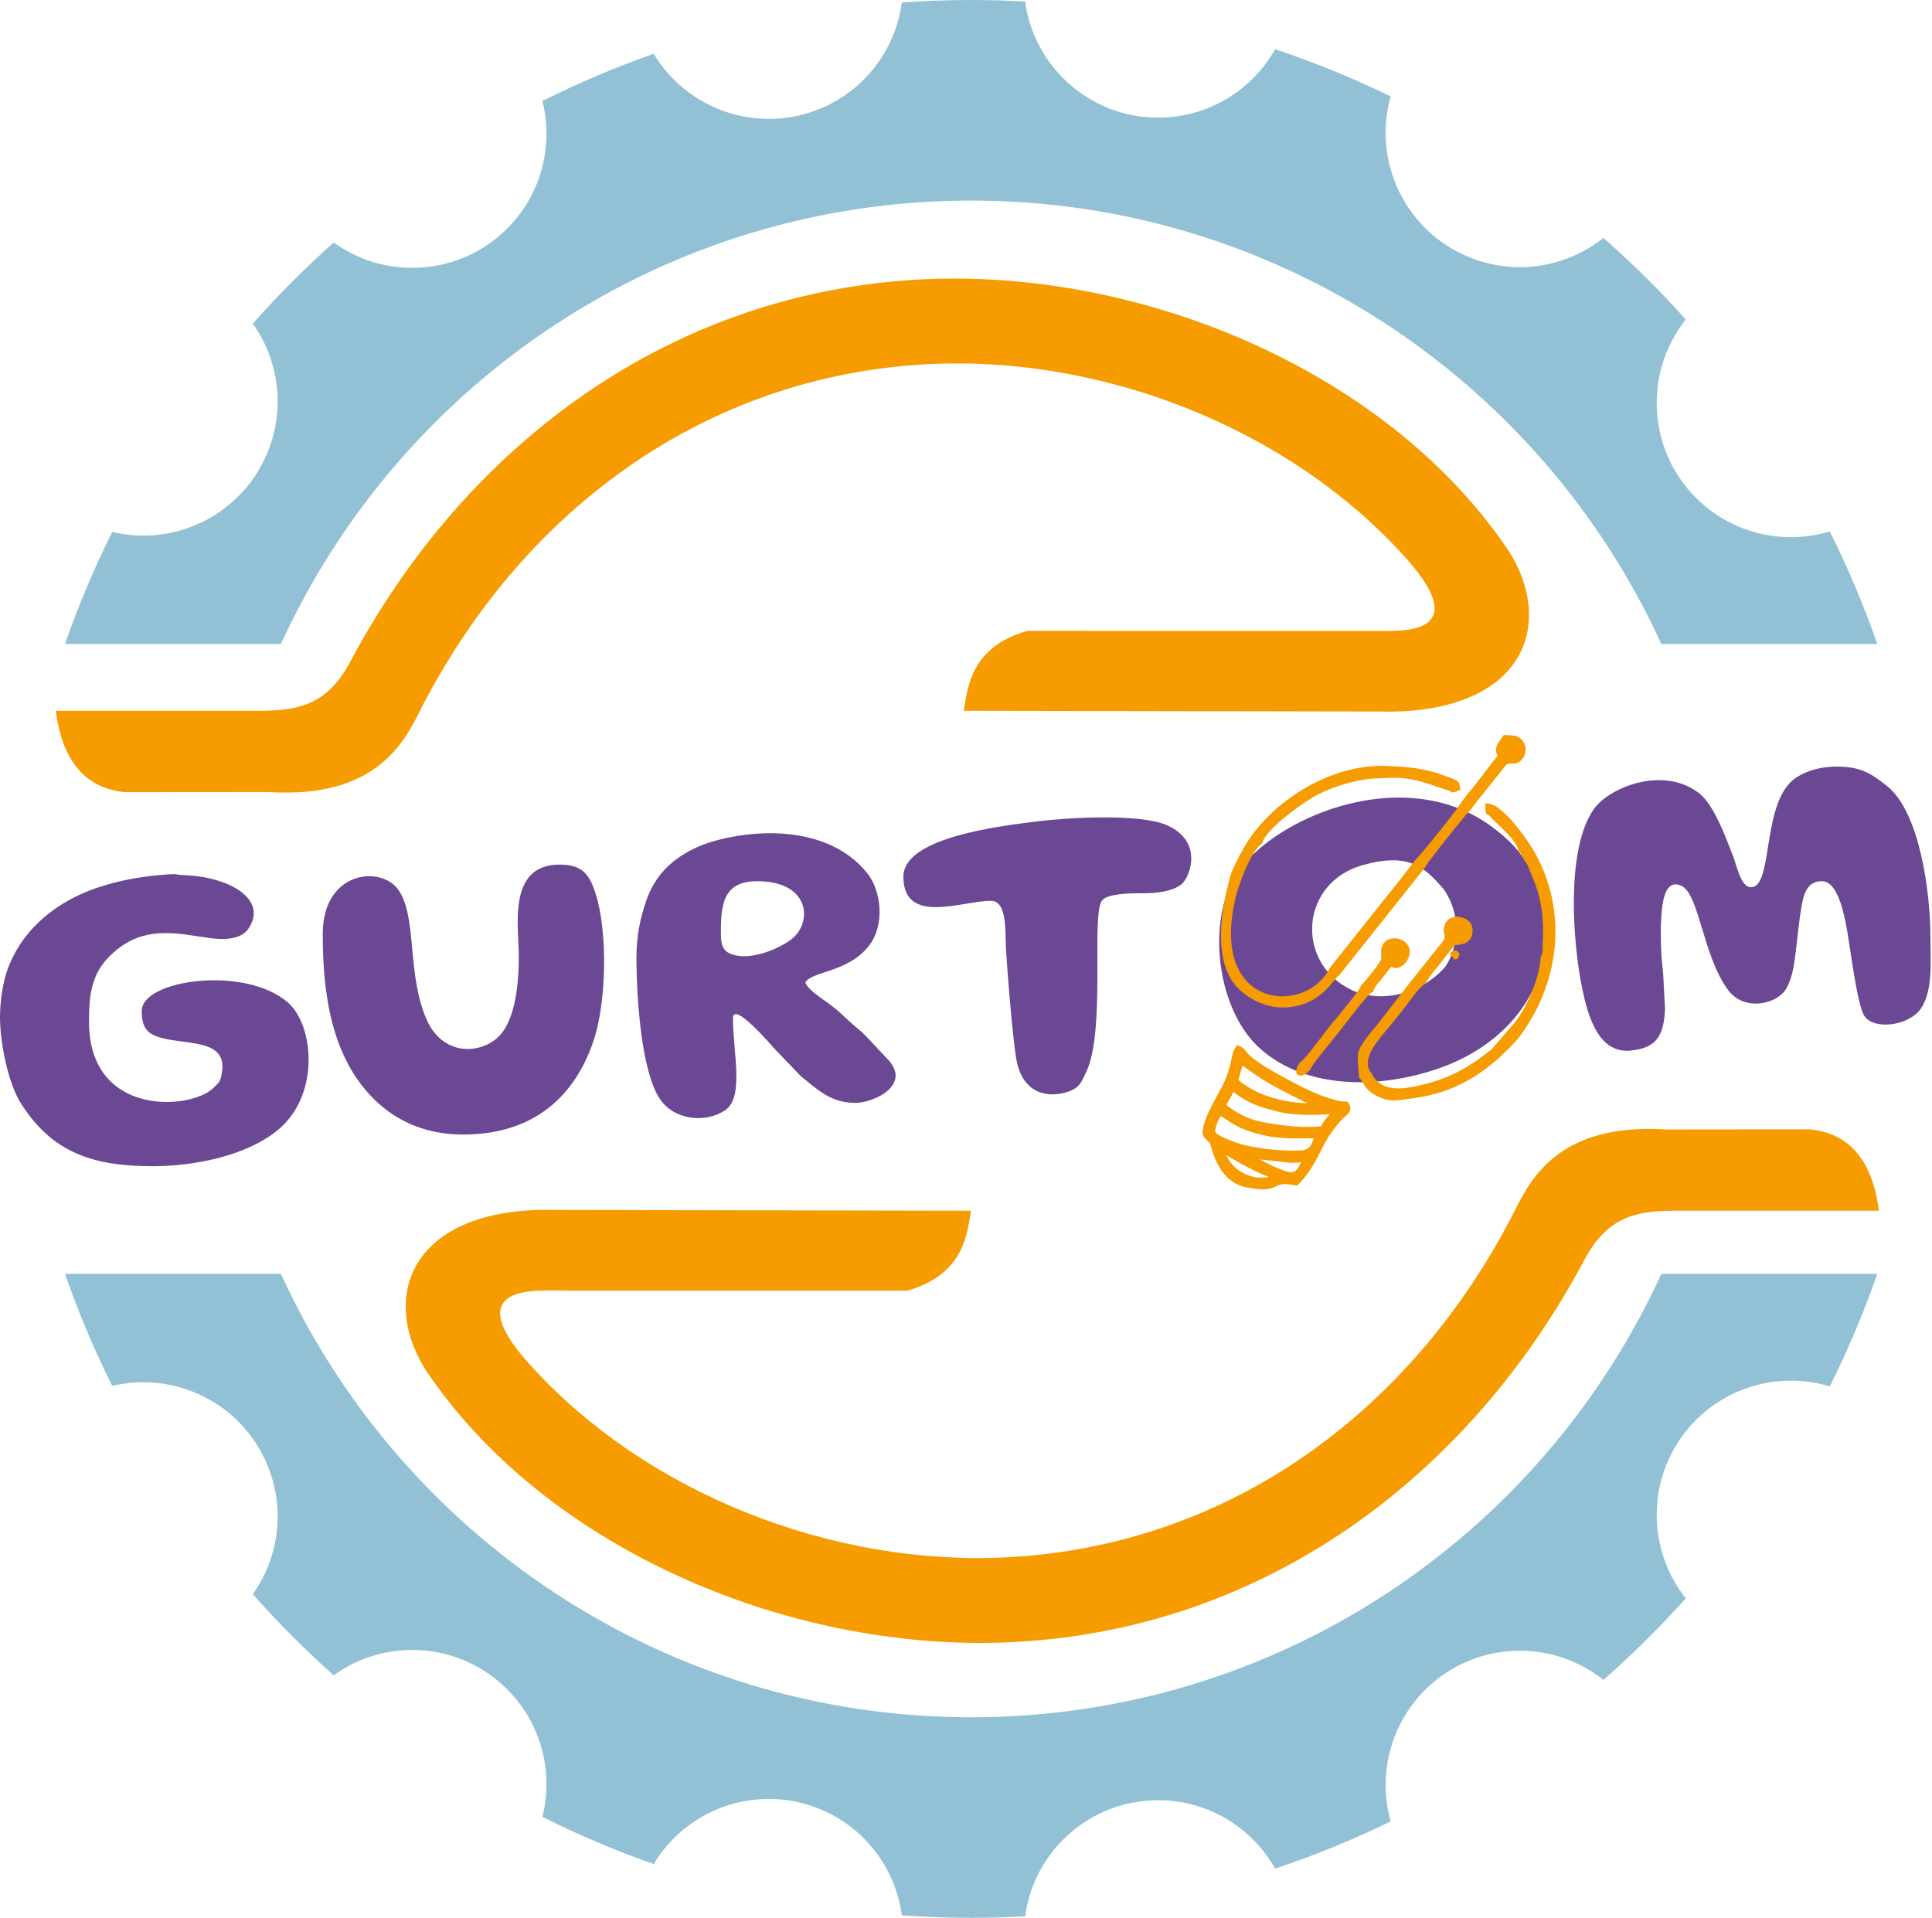
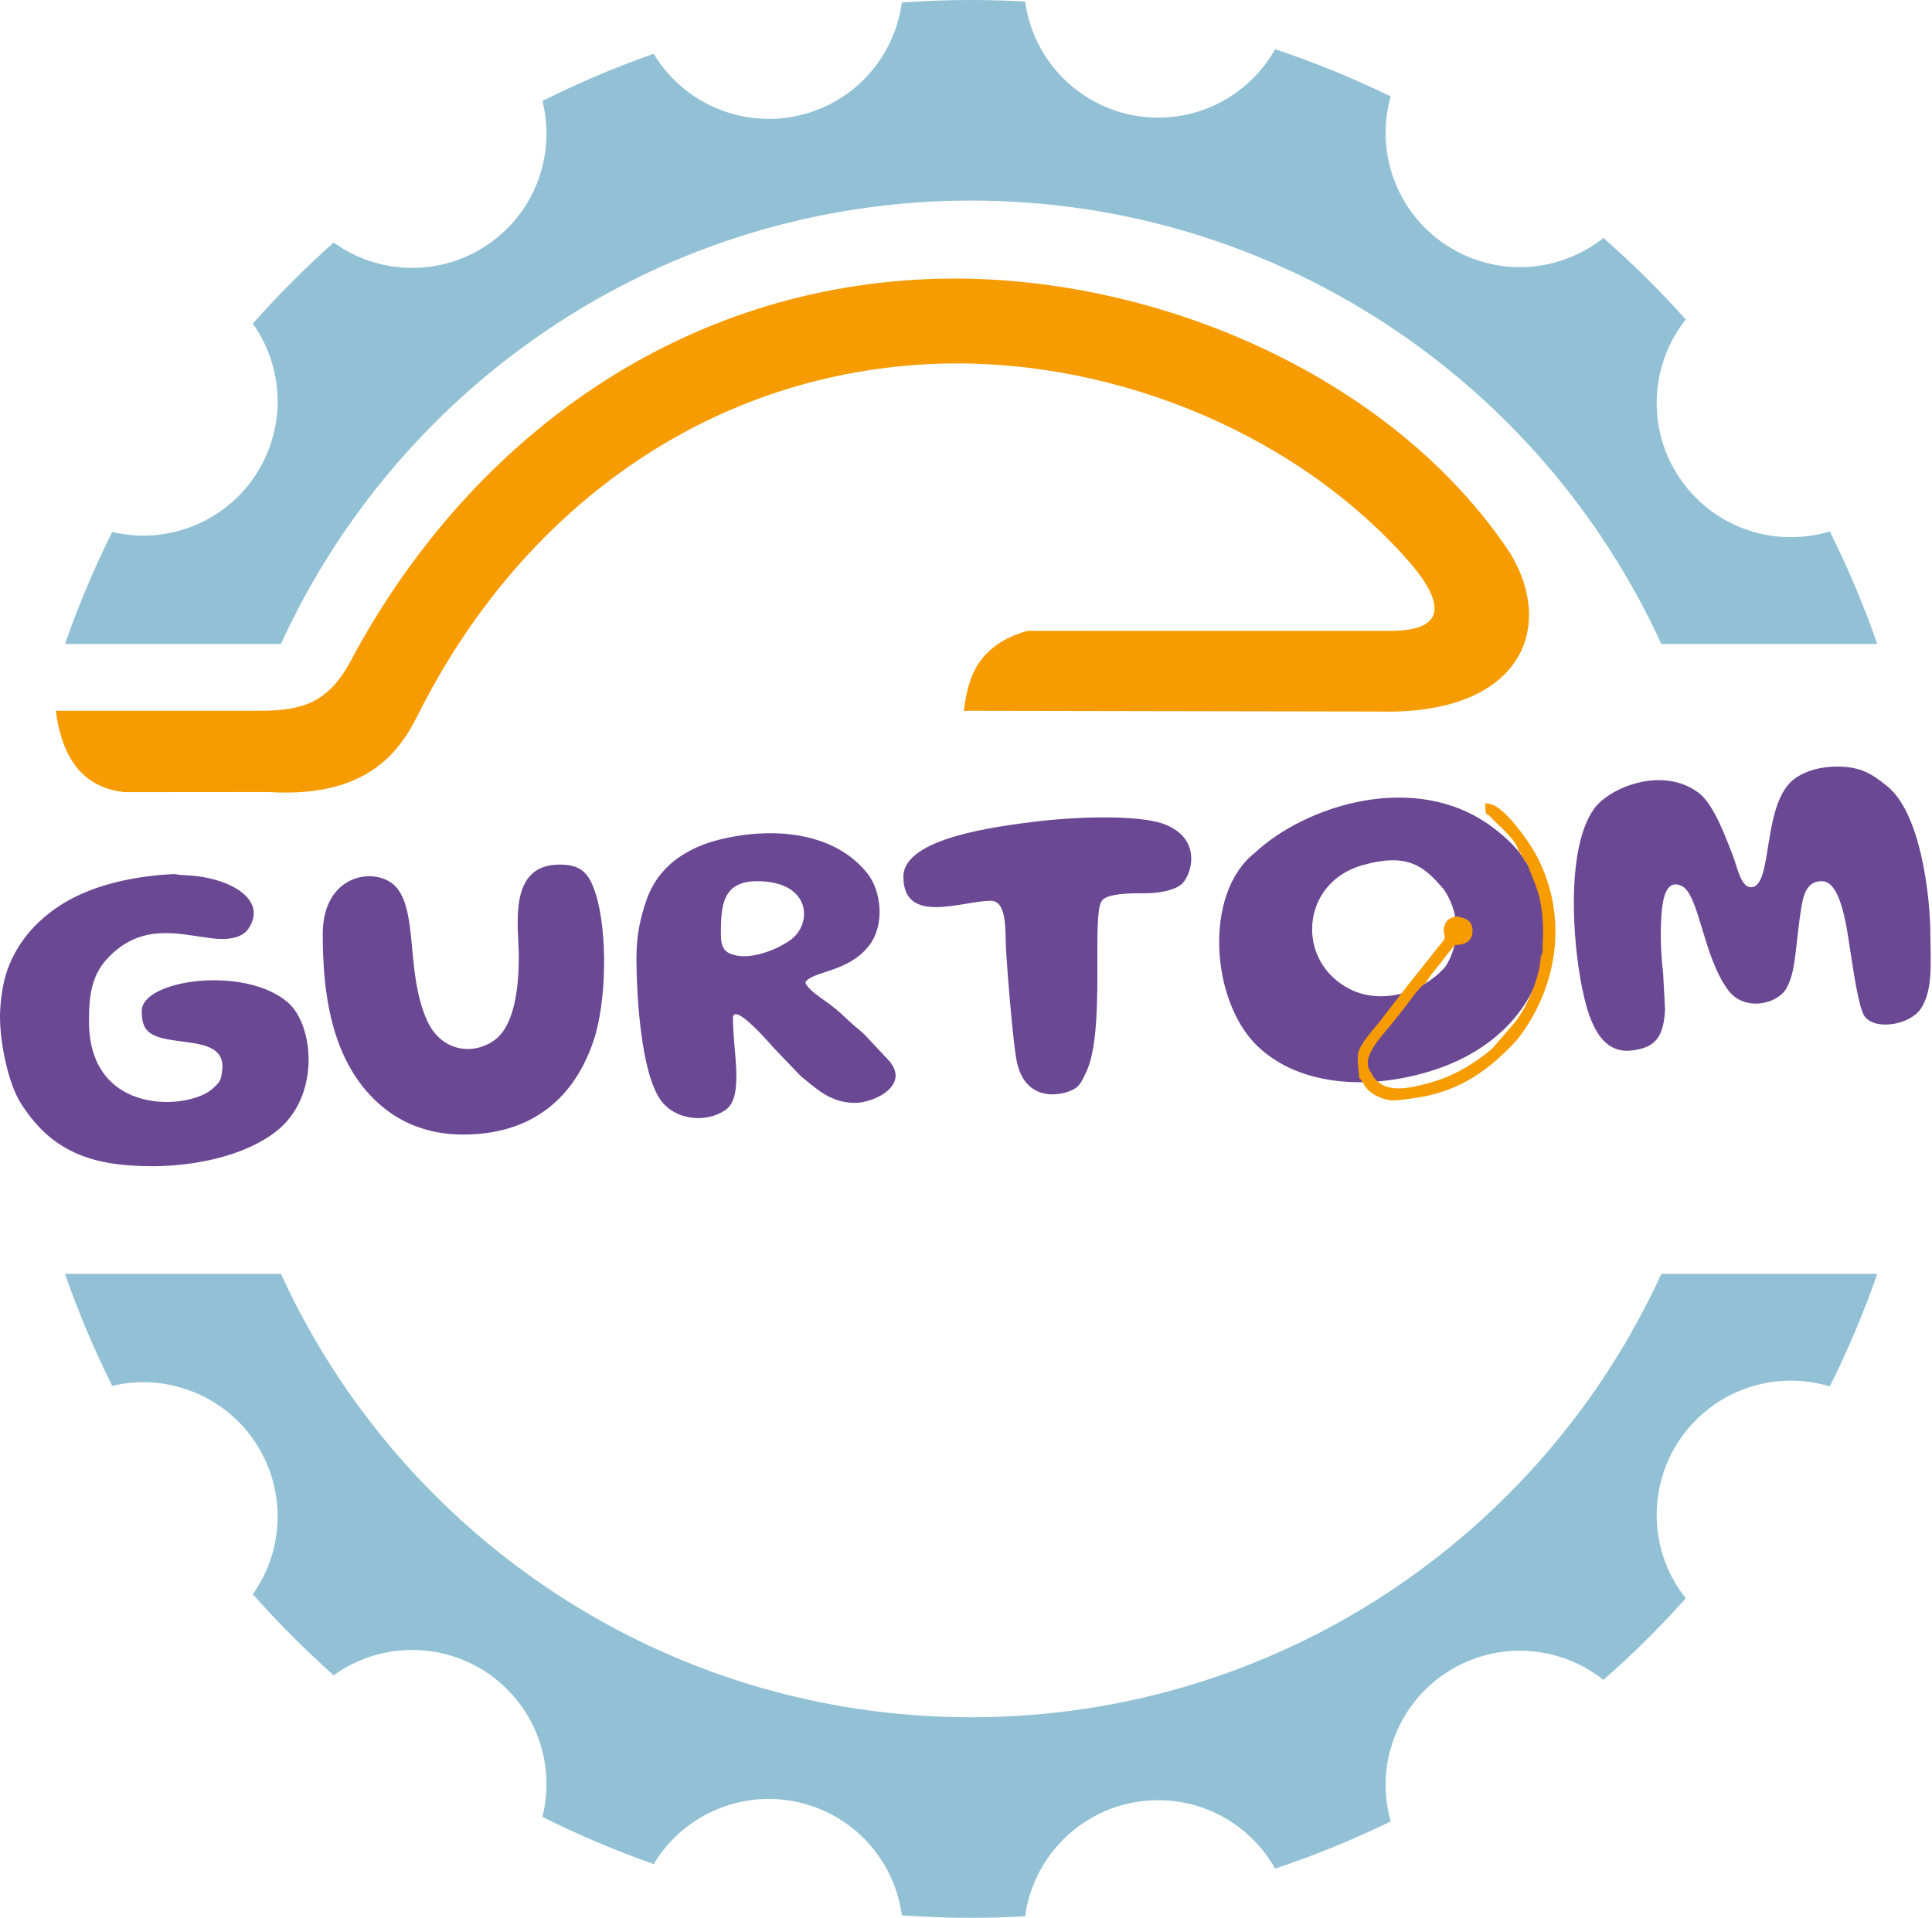
<svg xmlns="http://www.w3.org/2000/svg" width="427" height="424" viewBox="0 0 427 424" fill="none">
  <path fill-rule="evenodd" clip-rule="evenodd" d="M212.992 157.099L304.715 157.265C335.785 158.099 343.982 139.154 333.789 122.298C307.562 82.712 253.682 59.734 205.209 61.685C148.438 63.971 102.973 98.329 77.498 146.107C72.611 155.273 66.786 157.099 57.544 157.099H12.333C14.071 170.761 21.143 174.423 27.548 175.085L59.378 175.057C82.633 176.529 89.085 164.51 92.662 157.431C114.842 113.492 155.192 83.041 205.184 80.487C243.499 78.53 284.828 94.491 310.696 123.306C318.017 131.461 321.507 139.445 307.213 139.442L227.05 139.434C214.531 142.989 213.844 152.044 212.992 157.099Z" fill="#F69C00" />
  <path fill-rule="evenodd" clip-rule="evenodd" d="M386.985 196.097C384.72 196.097 383.932 191.483 382.986 189.097C381.471 185.275 378.85 177.839 375.476 175.274C367.452 169.175 355.653 174.087 352.314 178.759C346.096 187.461 347.526 207.948 349.677 218.406C350.97 224.692 353.3 232.904 360.423 232.204C366.113 231.644 367.709 228.897 367.999 223.087L367.562 214.854C366.986 210.65 366.806 203.25 367.551 199.329C367.958 197.188 368.922 194.558 371.603 195.776C375.566 197.576 376.341 211.28 381.926 218.822C385.526 223.683 392.934 221.983 394.888 218.333C396.212 215.861 396.546 213.174 396.925 210.037C397.308 206.86 397.564 203.984 398.075 200.853C398.572 197.807 399.279 194.764 402.651 194.764C407.143 194.764 408.277 206.182 409.031 210.716C409.439 213.17 410.723 222.736 412.108 224.639C414.426 227.824 422.084 226.562 424.516 222.962C427.263 218.894 426.65 212.696 426.65 207.097C426.65 197.65 424.423 179.592 417.036 173.713C413.733 171.085 411.37 169.432 405.984 169.432C402.359 169.432 399.287 170.362 397.039 171.819C389.13 176.946 392.106 196.097 386.985 196.097ZM0 224.763C0 230.467 1.776 239.359 4.597 243.832C11.407 254.626 20.34 257.761 33.665 257.761C42.769 257.761 53.919 255.599 61.001 250.099C70.875 242.429 69.457 226.558 63.574 221.52C54.015 213.332 31.332 216.552 31.332 223.43C31.332 225.289 31.525 227.396 33.538 228.557C38.487 231.411 50.022 228.747 49.112 236.53C48.818 239.053 48.53 239.145 47.094 240.525C42.072 245.346 19.666 246.936 19.666 225.763C19.666 220.436 20.096 215.738 23.744 211.841C31.227 203.845 39.518 206.474 46.727 207.384C49.345 207.714 53.212 207.716 54.872 205.304C59.398 198.73 50.511 193.731 40.66 193.432C39.277 193.389 39.062 193.152 38.072 193.206C29.295 193.687 19.569 195.672 12.33 200.761C7.455 204.189 3.865 208.421 1.712 214.142C0.706 216.817 0 221.154 0 224.763ZM114.663 211.43C114.663 217.336 113.965 226.393 109.39 229.824C104.771 233.288 97.512 232.621 94.328 225.432C89.794 215.199 92.316 202.431 87.919 196.509C84.04 191.285 71.331 192.533 71.331 206.43C71.331 219.585 73.219 233.683 82.74 243.019C87.834 248.015 94.415 250.762 102.33 250.762C118.261 250.762 127.173 242.01 131.204 229.972C134.058 221.45 134.352 205.991 131.628 197.465C130.148 192.836 128.327 191.097 123.662 191.097C112.062 191.097 114.663 204.912 114.663 211.43ZM159.327 206.43C159.327 200.333 159.591 194.764 167.327 194.764C179.209 194.764 179.625 204.031 174.867 207.637C172.043 209.776 166.568 211.924 162.898 211.215C160.132 210.682 159.327 209.569 159.327 206.43ZM140.662 211.763C140.662 219.575 141.62 237 145.985 243.105C149.205 247.61 155.981 248.288 160.281 245.383C164.538 242.507 161.994 232.557 161.994 225.096C161.994 221.062 170.675 231.254 171.073 231.683L176.944 237.812C180.553 240.693 183.506 243.762 188.993 243.762C193.305 243.762 201.668 239.68 196.081 234.008L191.244 228.845C190.19 227.781 189.643 227.447 188.579 226.51C186.602 224.769 185.774 223.749 183.232 221.857C181.475 220.549 178.416 218.681 177.993 217.096C179.692 214.56 187.577 214.938 192.144 208.914C195.595 204.361 194.792 196.93 191.711 193.046C184.052 183.394 169.558 182.696 158.06 185.83C156.206 186.336 154.628 186.94 152.993 187.762C148.224 190.161 144.624 193.737 142.781 199.217C141.487 203.067 140.662 206.747 140.662 211.763ZM199.659 193.764C199.659 204.597 212.692 199.097 218.992 199.097C222.617 199.097 222.143 205.785 222.324 209.431C222.517 213.298 223.863 230.574 224.736 234.685C226.8 244.412 235.872 242.002 237.916 240.354C238.956 239.515 239.404 238.303 239.997 237.102C244.512 227.95 241.063 202.057 243.579 199.019C244.859 197.474 249.711 197.424 252.665 197.438C255.916 197.453 259.19 196.937 261.06 195.5C263.024 193.991 266.126 185.891 257.759 182.329C251.772 179.779 235.98 180.717 229.418 181.524C220.662 182.602 199.659 185.134 199.659 193.764ZM319.134 196.617C323.064 202.413 322.395 209.275 319.411 213.707C314.027 219.834 304.963 221.933 298.424 218.661C286.199 212.546 287.42 195.102 301.123 191.231C311.206 188.383 314.778 191.477 319.134 196.617ZM277.323 188.506C265.922 197.441 267.58 221.385 277.978 231.274C287.633 240.456 303.597 240.924 317.279 236.387C334.926 230.536 344.993 215.544 340.571 198.508C338.722 191.385 335.617 187.133 329.897 182.855C312.832 170.092 288.48 178.08 277.323 188.506Z" fill="#6B4893" />
-   <path fill-rule="evenodd" clip-rule="evenodd" d="M321.555 210.012C321.503 210.035 321.451 210.059 321.399 210.084C320.566 210.492 320.04 210.877 320.984 211.49L321.138 211.589L321.229 211.748C321.295 211.864 321.32 211.958 321.352 212.057C321.499 212.065 321.726 212.038 321.818 212.024C322.145 211.978 322.259 211.76 322.396 211.477C322.815 210.61 322.295 210.254 321.555 210.012Z" fill="#F69C00" />
  <path fill-rule="evenodd" clip-rule="evenodd" d="M329.015 180.128C328.227 180.126 328.337 179.033 328.299 178.461L328.24 177.546L329.15 177.662C332.331 178.07 337.717 185.744 339.246 188.491C346.272 201.109 344.87 216.026 336.785 227.805C336.18 228.685 335.687 229.348 334.983 230.154C334.333 230.898 333.676 231.541 332.975 232.232C326.833 238.293 320.349 241.804 311.687 242.831C308.811 243.172 307.421 243.676 304.611 242.392C303.414 241.845 302.423 241.118 301.656 240.04C301.363 239.628 300.937 238.751 300.616 238.446L300.401 238.242L300.382 237.946C300.29 236.495 299.903 234.18 300.175 232.798C300.574 230.776 303.322 227.786 304.593 226.232L311.56 217.227L315.655 212.121C316.35 211.254 317.031 210.377 317.713 209.5C318.072 209.039 319.423 207.664 319.322 207.065C319.151 206.058 318.91 205.753 319.253 204.628C319.68 203.229 320.444 202.854 321.794 202.583L321.929 202.555L322.065 202.577C324.038 202.898 325.613 203.653 325.446 205.958C325.28 208.253 323.611 208.805 321.646 208.881C320.845 209.532 319.067 211.983 318.476 212.747C317.44 214.086 316.194 215.405 315.339 216.861L315.108 217.254L315.076 217.253L315.075 217.266L314.804 217.48C313.542 218.479 312.107 220.488 311.129 221.804C309.89 223.473 308.554 225.065 307.264 226.694C305.462 228.971 300.456 233.885 302.999 237.027L303.053 237.094L303.09 237.171C305.459 242.033 311.273 240.549 315.449 239.478C320.791 238.108 325.477 235.366 329.705 231.88L334.927 225.839C337.553 222.453 340.313 215.929 340.504 211.618L340.514 211.399L340.639 211.219C340.677 211.165 340.715 211.115 340.753 211.066C340.778 210.96 340.801 210.853 340.827 210.747C340.844 210.681 340.861 210.608 340.882 210.537C340.889 210.439 340.903 210.339 340.914 210.253C340.977 209.753 340.937 209.167 340.945 208.657L340.946 208.613C341.186 205.339 341.026 202.081 340.342 198.866C339.716 195.922 338.5 193.646 337.533 190.893L336.785 190.081L336.8 189.745L336.169 189.049L336.184 188.721L335.619 188.104L335.575 187.906C335.023 185.4 330.805 182.175 329.12 180.245C329.094 180.215 329.055 180.169 329.015 180.128Z" fill="#F69C00" />
-   <path fill-rule="evenodd" clip-rule="evenodd" d="M270.996 255.28C271.086 255.445 271.189 255.626 271.303 255.844C272.488 258.101 274.663 259.623 277.139 260.142C277.788 260.278 279.351 260.422 280.381 260.104C277.742 259.148 273.564 256.911 270.996 255.28ZM278.347 256.263C278.542 256.359 278.739 256.455 278.937 256.551C280.152 257.136 284.609 259.563 285.956 259.014C286.588 258.756 287.15 257.765 287.552 256.907C286.776 256.912 286.031 257.024 285.221 257.004L285.19 257.003L278.347 256.263ZM290.329 251.628C288.854 251.562 287.334 251.634 285.871 251.615C283.457 251.586 281.146 251.372 278.793 250.807C276.95 250.364 275.102 249.788 273.415 248.911C272.388 248.378 271.527 247.749 270.561 247.138C270.312 246.98 270.061 246.833 269.803 246.698C269.133 247.729 268.785 248.632 268.55 249.963C268.389 250.874 272.705 252.351 273.377 252.585C277.069 253.87 283.336 254.442 287.251 254.295C289.25 254.22 289.842 253.26 290.329 251.628ZM272.594 241.353C272.153 242.364 271.535 243.266 271.045 244.252C273.591 246.17 276.049 247.474 279.291 248.047C282.826 248.671 286.59 249.24 290.181 249.046C290.921 249.006 291.376 248.939 292.002 248.98C292.417 247.978 293.14 247.108 293.903 246.301C292.382 246.315 290.831 246.47 289.317 246.421C287.681 246.368 285.985 246.333 284.367 246.083C283.078 245.884 281.805 245.543 280.548 245.203C276.992 244.244 275.254 243.354 272.594 241.353ZM274.624 235.562C274.285 236.582 274.055 237.646 273.682 238.662C277.495 242.056 283.638 243.722 288.954 243.835C287.469 243.154 285.971 242.365 284.81 241.766C282.58 240.615 279.755 239.187 277.743 237.732L274.624 235.562ZM275.724 262.491C272.672 261.952 270.542 260.013 269.132 257.339C268.616 256.36 268.221 255.332 267.89 254.278C267.761 253.865 267.57 253.018 267.425 252.711C267.022 252.165 266.414 251.817 266.086 251.331C265.558 250.548 265.852 249.437 266.072 248.596C266.748 246.01 268.697 242.781 269.98 240.38C270.909 238.642 271.507 236.899 271.965 234.991C272.203 233.999 272.48 232.289 273.065 231.474L273.43 230.964L273.998 231.229C275.337 231.853 275.288 232.514 276.25 233.338C278.395 235.179 281.136 236.72 283.623 238.063C287.504 240.16 290.778 241.921 295.082 243.125C295.646 243.283 296.329 243.453 296.919 243.466C297.267 243.474 297.552 243.371 297.881 243.585C298.24 243.818 298.266 244.193 298.377 244.56C298.765 245.843 297.456 246.569 296.695 247.318C296.012 247.992 295.457 248.723 294.869 249.477C293.606 251.094 292.723 252.758 291.805 254.577C290.406 257.347 289.163 259.498 286.982 261.77L286.703 262.061L286.305 261.991C284.902 261.743 283.428 261.461 282.128 262.16C280.073 263.264 277.95 262.885 275.724 262.491Z" fill="#F69C00" />
-   <path fill-rule="evenodd" clip-rule="evenodd" d="M307.463 213.687C306.846 214.498 306.199 215.286 305.587 216.102C304.919 216.992 303.979 217.764 303.635 218.85L303.531 219.178L303.223 219.312C302.154 219.866 297.405 226.211 296.303 227.625C295.182 229.064 293.996 230.47 292.857 231.897C292.239 232.672 289.929 235.472 289.633 236.282L289.575 236.438L289.457 236.556C288.882 237.132 287.658 238.246 286.811 237.518C286.026 236.844 286.757 235.607 287.203 234.966L287.286 234.847L287.407 234.767C288.187 234.252 290.223 231.571 290.866 230.754C291.993 229.32 293.086 227.815 294.238 226.407C295.359 225.037 296.488 223.675 297.592 222.29C298.283 221.423 300.381 218.895 300.75 217.951L300.811 217.798L300.929 217.683C301.725 216.915 305.149 212.76 305.29 211.853C305.314 210.602 304.984 209.478 305.871 208.4C307.555 206.357 311.531 207.612 311.583 210.282C311.605 211.385 310.967 212.657 310.09 213.325C308.902 214.23 308.467 214.013 307.463 213.687Z" fill="#F69C00" />
-   <path fill-rule="evenodd" clip-rule="evenodd" d="M325.565 174.049L330.962 167.06C330.991 166.856 330.927 166.81 330.8 166.571C330.136 165.324 331.417 163.735 332.121 162.779L332.36 162.454L332.763 162.472C334.177 162.535 335.6 162.441 336.525 163.721C337.27 164.751 337.432 166.177 336.767 167.286C335.385 169.594 333.933 168.287 332.93 168.994L326.745 176.745C326.172 177.486 325.505 178.245 325.016 179.039L324.928 179.182L324.812 179.256C324.32 179.657 323.476 180.754 323.052 181.264C321.963 182.572 320.895 183.899 319.837 185.232C318.781 186.562 317.731 187.901 316.705 189.256C316.312 189.775 315.422 190.864 315.153 191.426L315.115 191.51L295.907 215.66L295.798 215.729C295.515 215.906 295.079 216.462 294.862 216.723C294.315 217.383 293.777 218.031 293.174 218.644C291.412 220.436 289.396 221.675 286.937 222.273C282.376 223.38 278.059 222.182 274.48 219.227C267.921 213.812 269.69 202.056 271.625 194.765C271.919 192.788 273.805 189.341 274.806 187.561C280.652 177.161 294.036 168.891 306.081 169.283C310.724 169.435 315.01 169.75 319.364 171.5C319.983 171.749 321.958 172.317 322.33 172.858C322.544 173.17 322.563 173.567 322.643 173.929L322.78 174.55L322.191 174.791C321.621 175.024 321.037 175.417 320.517 174.848C320.469 174.822 320.388 174.796 320.343 174.782C314.94 173.086 312.136 171.585 306.083 171.975C305.016 172.043 303.965 172.02 302.888 172.129C299.054 172.517 294.789 173.867 291.341 175.568C288.456 176.99 279.943 183.078 279.066 186.123L278.994 186.377L278.779 186.529C276.445 188.197 273.788 195.497 273.105 198.329C271.871 203.454 271.279 209.87 273.953 214.671C275.728 217.859 278.733 219.83 282.367 220.161C287.01 220.583 291.85 218.177 293.92 213.922L293.956 213.847L308.224 195.959C309.026 194.98 309.804 193.987 310.569 192.978C311.338 191.963 312.152 190.982 312.894 189.947L312.957 189.859L313.042 189.792C313.531 189.408 314.39 188.309 314.808 187.812C315.886 186.53 316.941 185.227 317.985 183.92C319.02 182.624 320.048 181.321 321.052 180.002C321.513 179.397 322.29 178.458 322.641 177.801L322.668 177.75L322.702 177.705C323.628 176.466 324.523 175.195 325.565 174.049Z" fill="#F69C00" />
-   <path fill-rule="evenodd" clip-rule="evenodd" d="M214.611 267.597L122.887 267.43C91.817 266.597 83.621 285.542 93.814 302.397C120.041 341.984 173.92 364.962 222.393 363.011C279.165 360.725 324.629 326.366 350.104 278.589C354.992 269.423 360.817 267.597 370.058 267.597H415.27C413.531 253.935 406.459 250.273 400.054 249.611L368.225 249.639C344.97 248.166 338.518 260.186 334.941 267.265C312.761 311.203 272.411 341.655 222.419 344.209C184.103 346.166 142.774 330.204 116.907 301.39C109.586 293.235 106.095 285.251 120.39 285.253L200.553 285.261C213.072 281.706 213.758 272.652 214.611 267.597Z" fill="#F69C00" />
  <path fill-rule="evenodd" clip-rule="evenodd" d="M414.906 281.556C411.931 290.111 408.415 298.412 404.414 306.429C394.306 303.38 382.889 305.835 374.884 313.807C364.072 324.575 363.298 341.606 372.582 353.273C366.882 359.638 360.807 365.662 354.383 371.299C346.19 364.793 334.798 362.826 324.464 367.149C310.465 373.004 303.319 388.342 307.361 402.583C299.135 406.591 290.609 410.077 281.829 413.01C276.741 403.985 267.068 397.89 255.97 397.89C240.944 397.89 228.529 409.061 226.573 423.551C222.622 423.77 218.642 423.889 214.635 423.889C209.484 423.889 204.379 423.696 199.321 423.334C197.955 413.223 191.407 404.087 181.307 399.887C167.539 394.162 151.922 399.581 144.481 412.004C136.022 409.038 127.812 405.544 119.882 401.573C122.328 391.794 119.728 381.011 112.08 373.366C101.635 362.925 85.345 361.901 73.75 370.285C67.442 364.67 61.473 358.684 55.874 352.36C61.632 344.24 63.171 333.411 58.994 323.577C53.246 310.047 38.635 302.999 24.801 306.318C20.822 298.336 17.325 290.072 14.363 281.556H62.09C88.54 339.379 146.892 379.556 214.635 379.556C282.377 379.556 340.729 339.379 367.18 281.556H414.906Z" fill="#92C1D5" />
  <path fill-rule="evenodd" clip-rule="evenodd" d="M414.906 142.333C411.931 133.778 408.415 125.477 404.414 117.46C394.306 120.509 382.889 118.054 374.884 110.082C364.072 99.314 363.298 82.283 372.582 70.616C366.882 64.251 360.807 58.227 354.383 52.59C346.19 59.096 334.798 61.063 324.464 56.74C310.465 50.885 303.319 35.547 307.361 21.306C299.135 17.299 290.609 13.812 281.829 10.879C276.741 19.904 267.068 25.999 255.97 25.999C240.944 25.999 228.529 14.828 226.573 0.338C222.622 0.119 218.642 0 214.635 0C209.484 0 204.379 0.193 199.321 0.555C197.955 10.666 191.407 19.802 181.307 24.002C167.539 29.727 151.922 24.308 144.481 11.886C136.022 14.851 127.812 18.346 119.882 22.316C122.328 32.095 119.728 42.878 112.08 50.523C101.635 60.964 85.345 61.988 73.75 53.604C67.442 59.219 61.473 65.206 55.874 71.529C61.632 79.649 63.171 90.478 58.994 100.312C53.246 113.842 38.635 120.89 24.801 117.571C20.822 125.553 17.325 133.817 14.363 142.333H62.09C88.54 84.51 146.892 44.333 214.635 44.333C282.377 44.333 340.729 84.51 367.18 142.333H414.906Z" fill="#92C1D5" />
</svg>